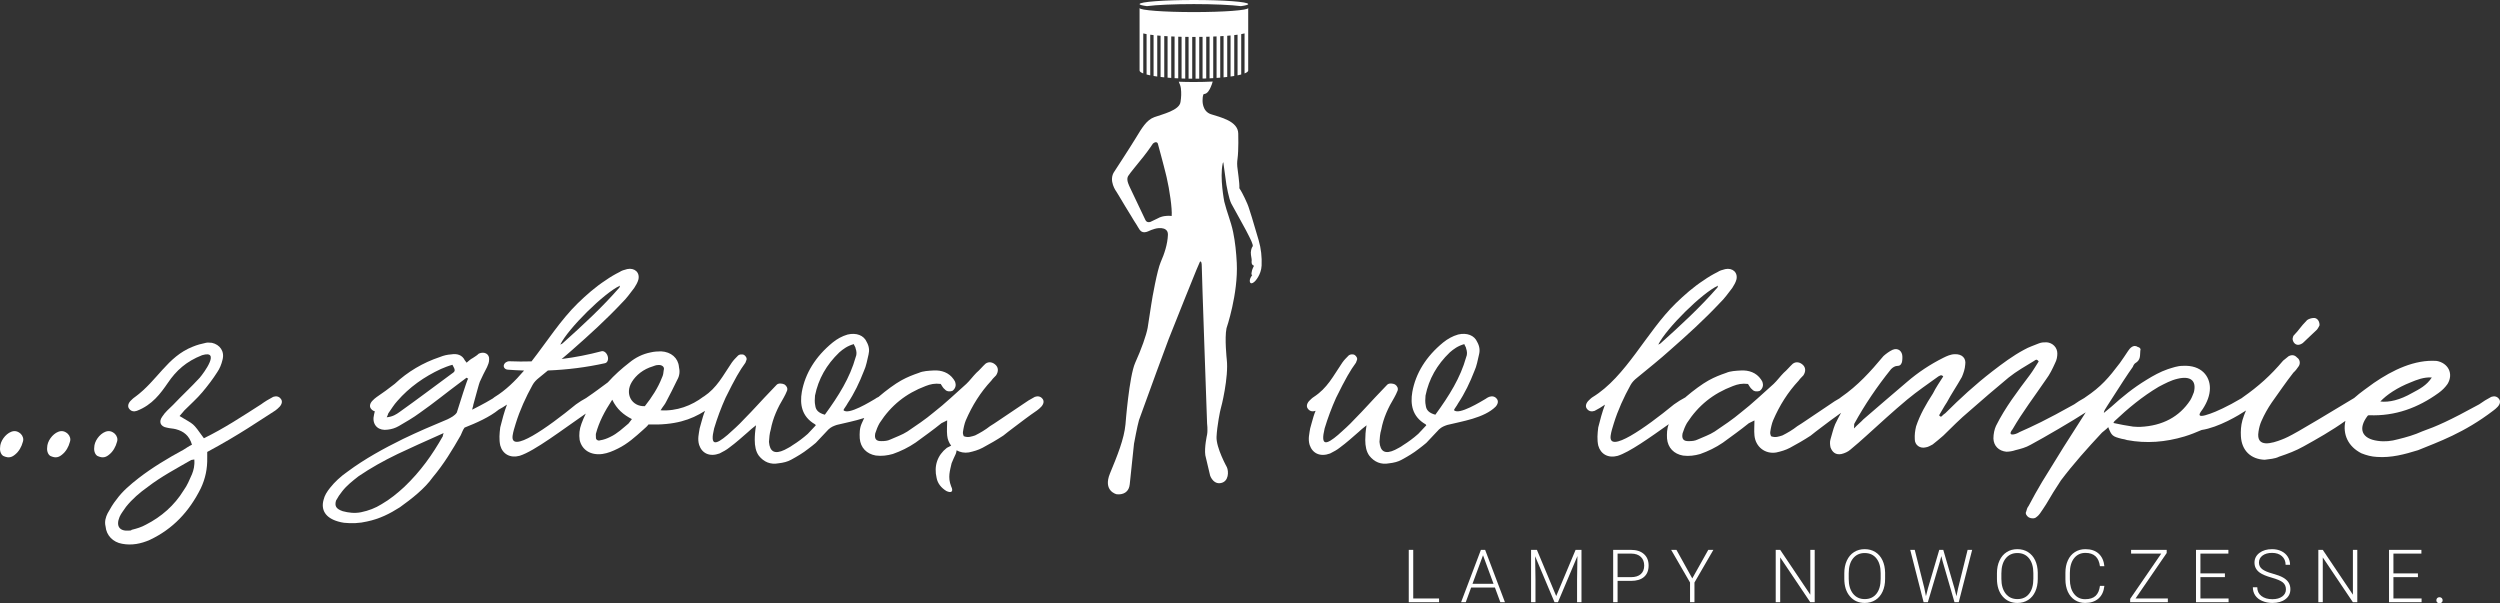
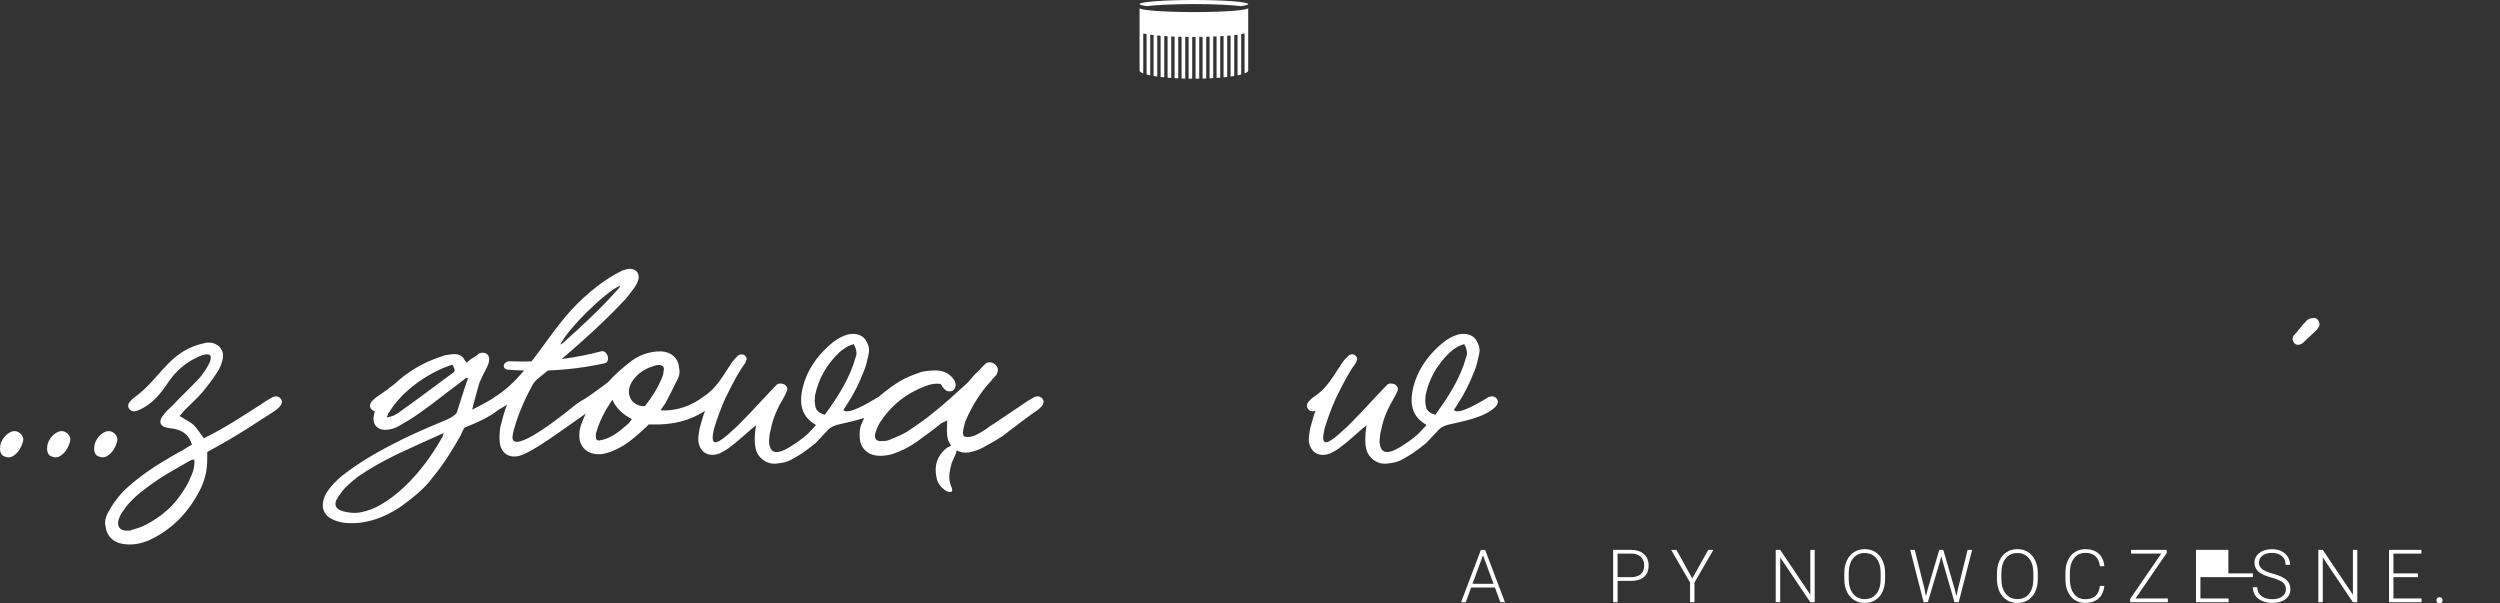
<svg xmlns="http://www.w3.org/2000/svg" version="1.1" id="Warstwa_1" x="0px" y="0px" width="422.001px" height="101.825px" viewBox="-51.611 -12.526 422.001 101.825" enable-background="new -51.611 -12.526 422.001 101.825" xml:space="preserve">
  <rect x="-51.611" y="-12.526" width="422.001" height="101.825" fill="#333333" stroke="none" />
  <g>
    <g>
-       <path fill="#FFFFFF" d="M160.852,28.03c-0.379-1.281-0.75-2.568-1.141-3.846c-0.155-0.496-0.311-0.994-0.473-1.487    c-0.094-0.275-0.177-0.56-0.299-0.823c0,0-0.72-1.703-1.346-2.625c0.063-0.855-0.291-2.971-0.352-3.658    c-0.064-0.688,0.039-1.291,0.039-1.291c0.208-1.48,0.125-4.274,0.125-4.274c-0.021-2.125-3.063-2.771-4.604-3.271    c-1.543-0.5-1.418-2.376-1.418-2.376c0-0.833,0.193-1.027,0.193-1.027c0.657,0,1.013-0.797,1.185-1.186    c0.131-0.296,0.248-0.607,0.332-0.925c-0.99,0.049-2.057,0.077-3.173,0.077c-0.889,0-1.746-0.017-2.558-0.049    c0.159,0.354,0.309,0.711,0.357,1.102c0.097,0.766,0.064,1.539-0.058,2.298c-0.163,1.433-3.07,2.088-4.423,2.58    c-1.348,0.491-2.125,1.883-3.15,3.56c-1.021,1.678-3.562,5.568-3.562,5.568c-1.146,1.555,0.329,3.479,0.329,3.479    c0.166,0.245,0.315,0.51,0.466,0.765c0.667,1.122,1.339,2.252,2.033,3.359c0.3,0.479,0.569,0.981,0.894,1.444    c0.344,0.494,0.569,1.303,1.34,1.256c0.424-0.024,0.744-0.233,1.124-0.381c0.189-0.072,0.387-0.14,0.589-0.195    c0.227-0.062,0.459-0.108,0.687-0.124c0.584-0.04,1.163,0.083,1.416,0.523c0.012,0.023,0.021,0.051,0.034,0.075    c0.022,0.05,0.042,0.104,0.056,0.161c0.006,0.028,0.015,0.055,0.02,0.083c0.014,0.088,0.024,0.182,0.02,0.288    c-0.065,1.594-0.589,3.18-1.227,4.628c-0.579,1.324-1.418,5.968-1.581,7.096c-0.161,1.127-0.612,3.969-0.612,3.969    c-0.227,1.257-1.063,3.614-2.1,5.902c-1.03,2.291-1.643,10.388-1.643,10.388c-0.228,2.484-1.388,5.322-2.616,8.293    c-1.225,2.966,1.081,3.506,1.081,3.506s0.017,0.007,0.039,0.009c0.006,0,0.006,0,0.015,0.003c0.063,0.008,0.178,0.017,0.327,0.017    h0.009c0.149-0.001,0.336-0.016,0.527-0.061c0,0,0,0,0-0.002c0.195-0.044,0.396-0.12,0.584-0.243    c0.001-0.004,0.006-0.005,0.008-0.007c0.091-0.062,0.182-0.134,0.263-0.222l0,0c0.237-0.252,0.421-0.614,0.479-1.148    c0.127-1.196,0.354-3.342,0.517-4.917c0.096-0.91,0.172-1.62,0.195-1.849c0.006-0.046,0.007-0.08,0.007-0.08    s0.563-3.064,0.844-4.002c0,0,0.226-0.619,0.577-1.591c0-0.002,0-0.002,0-0.002c1.156-3.186,3.706-10.201,4.426-12.069    c0.938-2.438,4.69-11.692,4.69-11.692l0.593-1.375c0,0,0.313-0.343,0.313,0.828c0,1.133,0.836,24.778,0.891,26.334l0,0    c0.001,0.052,0.001,0.081,0.001,0.081s0.147,1.17,0,1.951c0,0-0.486,2.137-0.296,3.464l0.813,3.438c0,0,0.165,0.503,0.56,0.881    l0,0c0.006,0.002,0.01,0.007,0.016,0.01c0.089,0.086,0.191,0.161,0.309,0.226c0.022,0.015,0.05,0.029,0.075,0.042    c0.023,0.012,0.049,0.02,0.076,0.031c0.03,0.013,0.063,0.025,0.096,0.035c0.025,0.006,0.053,0.014,0.077,0.02    c0.039,0.01,0.077,0.017,0.115,0.024c0.024,0.001,0.051,0.006,0.076,0.009c0.044,0.003,0.094,0.005,0.142,0.003    c0.021,0,0.042,0.002,0.065,0c0.074-0.006,0.147-0.012,0.226-0.03c1.333-0.27,1.314-1.972,0.997-2.666c0,0-1.83-3.292-1.748-5.127    c0.083-1.834,0.627-4.541,0.708-4.753c0.085-0.207,1.363-5.313,1.019-8.301c0,0-0.391-3.592-0.044-5.28    c0,0,1.99-5.797,1.732-11.032c-0.09-1.739-0.262-3.499-0.615-5.209c-0.36-1.755-1.073-3.396-1.493-5.132    c0,0-0.796-4.029-0.265-6.436c0,0,0-0.078,0.098-0.22l0.174,1.259l0,0l0.354,2.577c0,0,0.408,2.343,0.811,3.126    c0.41,0.781,2.724,4.878,3.036,5.596c0,0,0.764,1.438,0.579,1.656c-0.192,0.217-0.377,0.891-0.283,1.438    c0.091,0.548,0.156,0.907,0.111,1.078c0,0-0.097,0.611,0.403,0.752c0,0-0.358,0.625-0.403,1.124c0,0-0.111,0.438,0.107,0.438    c0,0-0.611,0.766-0.357,1.266c0,0,0.188,0.406,0.825-0.219c0,0,1.033-1.047,1.111-2.626    C161.415,30.888,161.259,29.403,160.852,28.03z M146.168,23.938c0,0-0.016-0.004-0.035-0.008c-0.008,0-0.008,0-0.008,0    c-0.035-0.003-0.076-0.009-0.124-0.013c0,0-0.007,0-0.012,0c-0.057-0.005-0.12-0.009-0.194-0.012h-0.005    c-0.23-0.01-0.547-0.003-0.896,0.056c0,0-0.002,0-0.006,0c-0.113,0.019-0.23,0.044-0.35,0.077    c-0.001,0.002-0.008,0.003-0.008,0.003c-0.248,0.067-0.501,0.164-0.738,0.305c0,0-1.142,0.561-1.205,0.579    c-0.013,0.002-0.059,0.017-0.123,0.03c-0.005,0-0.006,0-0.009,0.002c-0.03,0.005-0.063,0.01-0.101,0.013    c-0.006,0-0.011,0.001-0.015,0.001c-0.038,0.001-0.072,0-0.113-0.002c0,0-0.015,0-0.02-0.001c-0.04-0.003-0.077-0.015-0.116-0.027    c-0.011-0.003-0.017-0.003-0.028-0.007c-0.036-0.013-0.07-0.035-0.104-0.058c-0.011-0.007-0.023-0.011-0.033-0.02    c-0.032-0.024-0.064-0.061-0.094-0.097c-0.012-0.012-0.023-0.02-0.03-0.032c-0.039-0.054-0.075-0.117-0.104-0.194    c0,0-0.015-0.029-0.034-0.073c-0.285-0.6-2.346-4.923-2.521-5.301c-0.078-0.176-0.22-0.458-0.324-0.768    c-0.024-0.068-0.045-0.137-0.063-0.207c-0.009-0.032-0.016-0.066-0.023-0.097c-0.015-0.07-0.026-0.139-0.035-0.209    c-0.003-0.029-0.006-0.061-0.006-0.091c-0.006-0.072-0.001-0.141,0.005-0.21c0.004-0.026,0.004-0.054,0.009-0.079    c0.013-0.073,0.039-0.141,0.069-0.208c0.015-0.03,0.021-0.062,0.038-0.091c0.369-0.591,1.661-2.105,2.626-3.326    c0.961-1.22,1.55-2.144,1.55-2.144s0.779-0.737,0.925,0.296c0,0,0.176,0.642,0.414,1.534c0.078,0.282,0.158,0.591,0.243,0.911    c0.004,0.02,0.012,0.042,0.015,0.062c0.037,0.134,0.073,0.268,0.107,0.405c0.011,0.04,0.023,0.08,0.03,0.119    c0.032,0.117,0.061,0.236,0.095,0.355c0.015,0.055,0.027,0.112,0.042,0.167c0.024,0.099,0.05,0.198,0.074,0.295    c0.018,0.068,0.034,0.137,0.054,0.204c0.019,0.087,0.042,0.171,0.063,0.257c0.021,0.074,0.039,0.151,0.059,0.223    c0.02,0.083,0.04,0.164,0.06,0.245c0.016,0.068,0.035,0.135,0.05,0.201c0.034,0.145,0.07,0.285,0.101,0.418    C145.8,19.452,146.28,22.719,146.168,23.938z" />
      <path fill="#FFFFFF" d="M141.373-0.128v-6.757c0.157,0.041,0.345,0.08,0.56,0.12V0.05c0.187,0.051,0.394,0.099,0.618,0.145v-6.864    c0.178,0.023,0.365,0.047,0.562,0.069v6.899c0.199,0.032,0.405,0.063,0.621,0.095v-6.931c0.179,0.018,0.369,0.033,0.562,0.048    v6.952c0.201,0.025,0.407,0.047,0.62,0.068v-6.975c0.184,0.012,0.372,0.023,0.562,0.034v6.992c0.203,0.017,0.41,0.033,0.618,0.046    v-7.006c0.186,0.007,0.375,0.015,0.564,0.022v7.021c0.201,0.011,0.407,0.023,0.617,0.032v-7.03    c0.186,0.006,0.373,0.01,0.564,0.016v7.038c0.204,0.006,0.41,0.013,0.618,0.017v-7.042c0.187,0.001,0.373,0.005,0.564,0.006v7.048    c0.201,0.002,0.408,0.004,0.614,0.004v-7.048c0.096,0,0.188,0,0.283,0c0.097,0,0.189,0,0.282,0v7.048    c0.208,0,0.414-0.002,0.62-0.004V-6.3c0.188-0.001,0.378-0.005,0.561-0.006v7.042c0.209-0.004,0.416-0.011,0.618-0.017v-7.038    c0.19-0.006,0.38-0.01,0.563-0.016v7.03c0.213-0.009,0.417-0.021,0.619-0.032v-7.021c0.19-0.007,0.379-0.015,0.563-0.022v7.006    c0.21-0.013,0.417-0.029,0.619-0.046v-6.992c0.192-0.011,0.38-0.021,0.563-0.034V0.53c0.212-0.021,0.419-0.043,0.618-0.068v-6.952    c0.196-0.016,0.384-0.03,0.563-0.048v6.931c0.214-0.031,0.424-0.063,0.62-0.095V-6.6c0.196-0.022,0.384-0.045,0.561-0.069v6.864    c0.225-0.046,0.431-0.094,0.618-0.145v-6.815c0.218-0.041,0.404-0.08,0.563-0.12v6.757c0.396-0.154,0.616-0.322,0.616-0.499    v-6.827v-3.72c0,0.381-4.104,0.689-9.168,0.689s-9.17-0.309-9.17-0.689v3.72v6.827C140.751-0.45,140.972-0.282,141.373-0.128z" />
      <path fill="#FFFFFF" d="M141.988-11.49c1.587-0.208,4.541-0.346,7.933-0.346s6.347,0.139,7.934,0.346    c0.782-0.102,1.234-0.22,1.234-0.346c0-0.38-4.104-0.69-9.168-0.69s-9.17,0.31-9.17,0.69    C140.751-11.71,141.206-11.592,141.988-11.49z" />
    </g>
    <g>
-       <path fill="#FFFFFF" d="M186.943,88.497h4.36v0.632h-5.114v-8.838h0.754V88.497z" />
      <path fill="#FFFFFF" d="M200.731,86.646h-4.012l-0.909,2.482h-0.787l3.345-8.838h0.713l3.344,8.838h-0.776L200.731,86.646z     M196.948,86.015h3.548l-1.774-4.813L196.948,86.015z" />
-       <path fill="#FFFFFF" d="M207.818,80.291l3.26,7.8l3.271-7.8h0.995v8.838h-0.745v-3.847l0.061-3.947l-3.289,7.794h-0.579    l-3.274-7.762l0.06,3.889v3.873h-0.745v-8.838H207.818z" />
      <path fill="#FFFFFF" d="M221.438,85.529v3.6h-0.746v-8.838h3.011c0.922,0,1.645,0.234,2.178,0.705    c0.53,0.47,0.795,1.113,0.795,1.935c0,0.831-0.253,1.47-0.768,1.923c-0.511,0.45-1.252,0.676-2.221,0.676H221.438z     M221.438,84.897h2.265c0.726,0,1.277-0.173,1.658-0.516c0.38-0.344,0.57-0.823,0.57-1.442c0-0.612-0.188-1.096-0.566-1.461    c-0.38-0.363-0.919-0.548-1.611-0.556h-2.315V84.897z" />
      <path fill="#FFFFFF" d="M234.046,85.111l2.7-4.82h0.861l-3.193,5.512v3.326h-0.746v-3.326l-3.188-5.512h0.892L234.046,85.111z" />
      <path fill="#FFFFFF" d="M254.71,89.129h-0.746l-5.077-7.563v7.563h-0.757v-8.838h0.757l5.083,7.569v-7.569h0.74V89.129z" />
      <path fill="#FFFFFF" d="M266.596,85.19c0,0.813-0.141,1.526-0.424,2.14c-0.282,0.618-0.683,1.09-1.205,1.423    c-0.521,0.333-1.124,0.498-1.811,0.498c-1.028,0-1.864-0.368-2.498-1.11c-0.637-0.737-0.951-1.734-0.951-2.986v-0.912    c0-0.803,0.139-1.518,0.427-2.141c0.286-0.619,0.689-1.097,1.213-1.431c0.521-0.334,1.122-0.499,1.798-0.499    c0.684,0,1.285,0.163,1.801,0.488c0.522,0.329,0.924,0.793,1.206,1.391c0.28,0.6,0.427,1.292,0.444,2.081V85.19z M265.845,84.23    c0-1.062-0.237-1.896-0.72-2.502c-0.48-0.604-1.142-0.903-1.98-0.903c-0.817,0-1.477,0.303-1.963,0.908s-0.729,1.449-0.729,2.533    v0.924c0,1.047,0.242,1.879,0.726,2.492c0.488,0.612,1.148,0.918,1.978,0.918c0.851,0,1.508-0.303,1.982-0.908    c0.474-0.603,0.706-1.445,0.706-2.526V84.23z" />
      <path fill="#FFFFFF" d="M273.216,86.744l0.274,1.371l0.332-1.312l1.916-6.513h0.676l1.894,6.513l0.328,1.321l0.291-1.381    l1.597-6.453h0.766l-2.265,8.838h-0.717l-2.003-6.912l-0.225-0.874l-0.219,0.874l-2.049,6.912h-0.717l-2.259-8.838h0.761    L273.216,86.744z" />
      <path fill="#FFFFFF" d="M292.367,85.19c0,0.813-0.145,1.526-0.425,2.14c-0.284,0.618-0.68,1.09-1.206,1.423    c-0.521,0.333-1.12,0.498-1.809,0.498c-1.029,0-1.862-0.368-2.501-1.11c-0.634-0.737-0.951-1.734-0.951-2.986v-0.912    c0-0.803,0.142-1.518,0.43-2.141c0.284-0.619,0.688-1.097,1.212-1.431c0.518-0.334,1.119-0.499,1.798-0.499    c0.682,0,1.28,0.163,1.801,0.488c0.519,0.329,0.923,0.793,1.206,1.391c0.283,0.6,0.431,1.292,0.445,2.081V85.19z M291.618,84.23    c0-1.062-0.24-1.896-0.723-2.502c-0.48-0.604-1.139-0.903-1.98-0.903c-0.818,0-1.476,0.303-1.963,0.908    c-0.485,0.605-0.73,1.449-0.73,2.533v0.924c0,1.047,0.245,1.879,0.729,2.492c0.484,0.612,1.146,0.918,1.977,0.918    c0.849,0,1.506-0.303,1.979-0.908c0.477-0.603,0.712-1.445,0.712-2.526V84.23z" />
      <path fill="#FFFFFF" d="M303.609,86.372c-0.1,0.932-0.43,1.644-0.998,2.137c-0.563,0.495-1.314,0.742-2.252,0.742    c-0.658,0-1.236-0.165-1.742-0.495c-0.502-0.324-0.893-0.792-1.171-1.388c-0.27-0.603-0.412-1.291-0.414-2.064v-1.147    c0-0.784,0.135-1.481,0.413-2.086c0.273-0.609,0.67-1.076,1.188-1.406c0.514-0.329,1.105-0.492,1.777-0.492    c0.949,0,1.693,0.254,2.245,0.764c0.547,0.51,0.865,1.214,0.954,2.117h-0.75c-0.188-1.499-1.003-2.252-2.449-2.252    c-0.8,0-1.438,0.302-1.914,0.9c-0.473,0.6-0.713,1.426-0.713,2.483v1.081c0,1.02,0.233,1.835,0.698,2.442    c0.46,0.608,1.089,0.911,1.878,0.911c0.777,0,1.366-0.188,1.763-0.561c0.398-0.375,0.644-0.936,0.737-1.687H303.609z" />
      <path fill="#FFFFFF" d="M308.869,88.497h5.453v0.632h-6.361v-0.566l5.247-7.64h-5.09v-0.632h6.01v0.531L308.869,88.497z" />
-       <path fill="#FFFFFF" d="M323.955,84.892h-4.134v3.605h4.754v0.632h-5.499v-8.838h5.466v0.632h-4.721v3.339h4.134V84.892z" />
+       <path fill="#FFFFFF" d="M323.955,84.892h-4.134v3.605h4.754v0.632h-5.499v-8.838h5.466v0.632v3.339h4.134V84.892z" />
      <path fill="#FFFFFF" d="M334.255,86.956c0-0.489-0.175-0.877-0.515-1.163c-0.344-0.284-0.976-0.555-1.889-0.813    c-0.916-0.256-1.584-0.538-2.005-0.838c-0.6-0.432-0.898-0.992-0.898-1.689c0-0.675,0.278-1.226,0.835-1.649    c0.555-0.421,1.269-0.631,2.134-0.631c0.584,0,1.112,0.112,1.575,0.339c0.464,0.225,0.823,0.543,1.077,0.947    c0.256,0.404,0.384,0.856,0.384,1.352h-0.752c0-0.604-0.208-1.089-0.622-1.456c-0.41-0.367-0.967-0.553-1.662-0.553    c-0.677,0-1.214,0.152-1.615,0.453c-0.4,0.303-0.6,0.698-0.6,1.184c0,0.448,0.18,0.816,0.538,1.1    c0.362,0.283,0.936,0.534,1.731,0.752c0.793,0.216,1.394,0.44,1.804,0.676c0.407,0.23,0.715,0.506,0.921,0.829    c0.207,0.327,0.311,0.708,0.311,1.151c0,0.696-0.276,1.253-0.837,1.674c-0.551,0.421-1.289,0.632-2.198,0.632    c-0.623,0-1.192-0.112-1.714-0.335c-0.523-0.222-0.914-0.533-1.187-0.935c-0.267-0.4-0.401-0.858-0.401-1.378h0.746    c0,0.623,0.233,1.115,0.698,1.473c0.467,0.362,1.085,0.543,1.857,0.543c0.686,0,1.239-0.153,1.658-0.456    C334.046,87.86,334.255,87.458,334.255,86.956z" />
      <path fill="#FFFFFF" d="M346.301,89.129h-0.746l-5.081-7.563v7.563h-0.749v-8.838h0.749l5.086,7.569v-7.569h0.741V89.129z" />
      <path fill="#FFFFFF" d="M356.538,84.892H352.4v3.605h4.754v0.632h-5.498v-8.838h5.467v0.632H352.4v3.339h4.138V84.892z" />
    </g>
    <path fill="#FFFFFF" d="M337.097,45.384l2.398-2.271c0.218-0.262,0.394-0.654,0.437-0.741c0-0.789-0.479-1.267-1.004-1.223   c-0.305,0-0.785,0.133-1.091,0.348c-1.354,1.398-1.006,1.268-2.315,2.664c-0.043,0-0.043,0.088-0.043,0.132   c-0.176,0.349-0.088,0.654,0.087,0.959C335.915,45.774,336.482,45.818,337.097,45.384z" />
    <g>
      <path fill="#FFFFFF" d="M199.756,54.463c-0.217,0.088-0.436,0.22-0.611,0.351c-0.611,0.349-4.584,2.839-5.325,1.877    c0.13-0.305,0.478-0.697,0.697-1.133c1.137-1.703,2.008-3.538,2.753-5.457c0.391-0.832,0.565-1.881,0.783-2.796    c0.177-0.697,0.088-1.398-0.305-2.095c-0.479-1.137-1.746-1.619-3.231-1.269c-0.916,0.262-1.79,0.744-2.532,1.354    c-2.88,2.358-4.629,5.196-5.195,8.34c-0.349,2.052-0.044,4.146,2.228,5.457c0.044,0,0.044,0.043,0.131,0.176l-1.354,1.441    c-0.785,0.697-1.658,1.354-2.576,1.922c-0.393,0.303-0.872,0.521-1.355,0.783c-1.658,0.788-2.488,0.307-2.618-1.352    c0.044-0.656,0.088-1.397,0.307-2.096c0.349-1.922,1.178-3.712,2.183-5.372c0.217-0.392,0.394-0.74,0.569-1.18    c0.128-0.391-0.045-0.785-0.44-1.047c-0.347-0.172-1.002-0.261-1.309,0.044l-0.917,0.961c-1.57,1.615-3.055,3.317-4.627,4.892    c-0.917,1.003-1.834,1.788-2.751,2.618c-2.008,1.704-3.011,1.965-2.272-1.091c0.525-1.747,1.181-3.493,1.924-5.153    c1.615-3.275,2.4-4.629,3.362-5.937l0.13-0.35c0.218-0.396-0.088-0.786-0.351-0.959c-0.305-0.177-0.874-0.133-1.134,0.216    c-0.309,0.305-0.656,0.654-0.961,1.093c-1.57,2.313-2.488,4.276-4.847,5.808c-0.219,0.129-0.522,0.436-0.742,0.652    c-0.392,0.437-0.524,0.964-0.173,1.356c0.304,0.392,0.785,0.478,1.264,0.304c-0.13,0.307-0.259,0.655-0.349,0.959    c-0.174,0.656-0.394,1.311-0.566,2.011c-0.133,0.873-0.396,1.79-0.089,2.795c0.481,1.439,1.793,2.051,3.449,1.439    c0.611-0.306,1.179-0.612,1.661-1.003c1.135-0.832,2.139-1.747,3.144-2.62c0.348-0.351,0.696-0.611,1.353-1.136    c-0.176,1.049-0.219,1.789-0.219,2.487c0,1.005,0.175,1.966,0.699,2.664c0.827,1.046,1.965,1.529,3.318,1.267    c0.785-0.087,1.526-0.263,2.138-0.61c0.963-0.525,2.011-1.137,2.884-1.835c0.435-0.307,0.826-0.653,1.266-1.004l2.14-2.27    c0.479-0.438,0.871-0.569,1.354-0.743c0.043-0.044,0.13,0,0.174-0.044c2.271-0.566,6.112-1.135,8.032-3.054    c0.393-0.439,0.525-0.964,0.177-1.356C200.718,54.376,200.235,54.291,199.756,54.463z M190.676,57.478    c-1.136-0.306-1.528-0.831-1.615-1.527c-0.133-0.612-0.089-1.093-0.044-1.703c0.567-2.795,1.923-5.198,4.102-7.293    c0.657-0.566,1.355-1.092,2.447-1.396c0.088,0.304,0.306,0.522,0.306,0.74c0.175,0.482,0.217,1.006,0,1.486    C194.909,51.234,193.034,54.247,190.676,57.478z" />
-       <path fill="#FFFFFF" d="M370.187,54.77c-0.306-0.394-0.787-0.479-1.266-0.307c-0.744,0.395-1.396,0.787-2.053,1.267    c-5.021,2.753-7.205,3.712-9.563,4.543c-1.352,0.61-2.707,1.004-4.146,1.353c-1.091,0.307-2.228,0.438-3.406,0.263    c-2.662-0.349-3.405-2.008-1.702-4.235c0.086-0.088,0.175-0.088,0.261-0.088c4.411,0.176,8.253-1.266,11.702-3.755    c0.612-0.437,1.135-0.96,1.527-1.529c1.051-1.745,0.087-3.535-1.833-3.884c-3.71-0.263-7.423,1.528-10.607,3.711    c-1.05,0.785-2.22,1.553-3.33,2.549l-0.556,0.332c-9.255,5.589-10.39,6.2-11.658,6.681c-1.57,0.609-4.409,1.528-3.93-1.353    c0.088-0.612,0.265-1.269,0.483-1.747c0.52-1.181,1.089-2.184,1.745-3.144c1.222-1.703,2.401-3.45,3.666-5.064    c0.307-0.261,0.612-0.656,0.874-1.049c0.349-0.48,0.22-1.179-0.262-1.483c-0.393-0.436-0.875-0.524-1.441-0.22l-0.916,0.743    c-2.097,2.487-4.149,4.321-6.768,6.157c-0.071,0.041-0.155,0.107-0.239,0.18l-0.063,0.035c-2.27,1.356-4.323,2.271-5.24,2.578    c-2.664,0.962-1.702-0.174-1.224-0.829c0.701-1.093,1.181-2.271,1.181-3.495c0-1.964-1.398-3.93-4.585-3.754    c-0.876,0-1.703,0.308-2.532,0.565c-1.266,0.438-2.447,1.094-3.581,1.794c-2.226,1.351-4.104,2.879-5.938,4.542l-1.267,1.046    c0.044-0.525,0.351-0.742,0.481-1.046c2.575-4.019,3.451-5.372,4.41-6.727c0.088-0.261,0.263-0.523,0.393-0.61    c1.004-0.569,0.785-1.396,0.872-2.141c0.132-0.305-0.127-0.567-0.435-0.61c-0.393-0.264-0.742-0.176-1.004,0    c-0.264,0.174-0.437,0.393-0.613,0.654c-0.435,0.701-0.959,1.397-1.397,2.053c-1.877,2.489-3.188,4.018-5.807,5.765    c-0.062,0.037-0.133,0.09-0.202,0.148c-0.603,0.332-1.162,0.669-1.712,1.071c-4.761,2.664-7.03,3.712-9.213,4.674    c-0.742,0.479-2.184,0.785-1.179-0.479c1.659-2.884,3.669-5.504,5.631-8.384c0.656-0.873,1.094-1.79,1.53-2.751    c0.304-0.569,0.392-1.136,0.392-1.659c0-1.005-0.784-1.79-1.789-1.879c-0.438,0-0.874,0-1.31,0.176    c-0.829,0.348-1.703,0.611-2.533,1.091c-1.879,1.005-3.623,2.314-5.327,3.624c-2.88,2.227-5.455,4.583-7.945,7.074    c-0.175,0.087-0.307,0.262-0.394,0.306c-0.174,0.131-0.308,0.523-0.656,0.043c0.437-0.698,0.786-1.398,1.313-2.184    c0.741-1.397,1.701-2.795,2.531-4.278c0.262-0.611,0.522-1.353,0.566-2.098c0.176-1.091-0.566-1.788-1.746-1.744    c-0.698,0-1.352,0.306-1.964,0.61c-2.183,1.094-4.235,2.445-6.112,4.062c-2.489,2.095-4.977,4.278-7.381,6.332    c-0.435,0.48-0.915,0.827-1.57,1.527c0.044-0.438,0-0.7,0.044-0.787c1.745-3.188,3.842-6.286,6.199-9.215    c0.305-0.302,0.656-0.565,1.18-0.565c0.393,0,0.654-0.393,0.698-0.785c0.043-0.264,0.043-0.482,0.043-0.742    c0-0.96-0.741-1.572-1.658-1.18c-0.569,0.264-1.137,0.699-1.529,1.049c-2.225,2.662-4.321,4.978-7.16,6.943    c-0.081,0.049-0.18,0.127-0.278,0.214c-0.555,0.313-1.082,0.63-1.596,1.006l-2.926,1.967c-0.871,0.568-1.704,1.178-2.574,1.701    c-0.83,0.655-1.66,1.135-2.533,1.575c-0.566,0.17-1.179,0.434-1.921,0.127c-0.043-0.127-0.175-0.435-0.132-0.696    c0.089-0.656,0.264-1.442,0.482-1.966c1.09-2.531,2.487-4.759,4.322-6.723c0.261-0.395,0.608-0.655,0.784-0.875    c0.438-0.655,0.394-1.308-0.044-1.745c-0.479-0.482-1.179-0.655-1.745-0.219c-0.526,0.48-0.96,1.049-1.528,1.527    c-0.569,0.567-1.137,1.353-1.702,1.877c-1.835,1.618-3.581,3.318-5.501,4.804c-1.398,1.181-2.97,2.228-4.454,3.232    c-0.873,0.566-1.922,0.916-2.883,1.353c-0.437,0.219-0.958,0.263-1.439,0.263c-0.961,0.043-1.267-0.393-1.092-1.311    c0.175-0.568,0.437-1.224,0.741-1.747c1.922-2.968,4.41-4.976,7.771-6.244c0.787-0.307,1.528-0.479,2.533-0.35    c0.219,0.35,0.438,0.744,0.697,0.918c0.309,0.393,0.875,0.393,1.268,0.261c0.438-0.304,0.655-0.829,0.523-1.308    c-0.043-0.263-0.132-0.396-0.308-0.655c-0.782-1.135-2.052-1.571-3.402-1.486c-0.788,0.043-1.792,0.091-2.447,0.394    c-1.046,0.351-2.009,0.744-2.88,1.224c-0.045,0.044-0.045,0.044-0.088,0.044c-1.093,0.609-2.576,1.702-3.801,2.749    c-0.037,0.04-0.078,0.073-0.115,0.113c-0.691,0.369-1.314,0.745-1.934,1.196c-4.847,3.975-11.176,8.428-10.694,5.243    c0.085-0.613,0.302-1.313,0.521-2.012c0.7-2.271,1.705-4.451,2.839-6.505c0.262-0.48,0.655-0.872,1.046-1.18    c1.967-1.615,3.888-3.143,5.678-4.759c2.88-2.531,5.72-5.109,8.339-7.901c0.831-0.787,1.441-1.704,2.099-2.533    c0.303-0.48,0.565-0.917,0.696-1.396c0.307-1.223-0.656-2.053-1.876-1.791c-0.525,0.131-0.963,0.262-1.268,0.479    c-0.876,0.437-1.616,0.874-2.358,1.398c-1.747,1.135-3.274,2.489-4.716,3.884c-4.976,4.848-8.384,12.402-14.057,15.853    c-0.22,0.129-0.524,0.436-0.744,0.652c-0.393,0.437-0.522,0.964-0.174,1.356c0.306,0.392,0.786,0.478,1.265,0.304    c0.611-0.304,1.18-0.656,1.749-1.049c-0.481,1.267-0.832,2.62-1.138,3.843c-0.131,1.049-0.216,2.053,0,3.059    c0.394,1.438,1.66,2.181,3.276,1.744c1.977-0.615,5.369-3.033,8.631-5.347c-0.324,0.784-0.335,1.603-0.296,2.422    c0.133,1.571,1.18,2.619,2.708,2.881c1.006,0.131,1.965,0,2.881-0.262c1.355-0.479,2.62-1.09,3.843-1.922    c1.485-1.092,2.969-2.139,4.365-3.274l0.961-0.479c0,0.917-0.084,1.702,0,2.535c0.177,1.919,1.791,3.185,3.669,2.878    c0.786-0.173,1.572-0.393,2.313-0.785c1.223-0.654,2.358-1.311,3.494-2.052c0.567-0.437,1.136-0.917,1.747-1.354    c1.098-0.834,2.234-1.69,3.399-2.504c-0.348,0.625-0.691,1.28-1.002,1.936c-0.349,0.832-0.524,1.702-0.784,2.533    c-0.133,0.438-0.089,0.874,0,1.354c0.305,0.827,0.871,1.311,1.832,1.134c0.567-0.131,1.135-0.393,1.526-0.743    c0.919-0.783,1.88-1.571,2.709-2.356c2.271-2.053,4.54-4.147,6.898-6.112c1.748-1.442,3.491-2.621,5.24-3.887    c0.217-0.087,0.478-0.393,0.829,0c-0.612,0.961-1.223,1.835-1.746,2.884c-1.182,1.831-2.183,3.579-2.838,5.543    c-0.177,0.742-0.263,1.398-0.22,2.184c0,0.962,0.875,1.615,1.876,1.354c0.35-0.046,0.745-0.264,1.137-0.48    c0.568-0.437,1.179-0.96,1.791-1.485c1.438-1.397,2.84-2.838,4.41-4.147c2.184-1.921,4.322-3.755,6.635-5.675    c1.313-1.05,2.839-1.923,4.281-2.795c0.26-0.177,0.437-0.395,0.785,0.086c-0.48,0.742-0.961,1.57-1.485,2.271    c-2.096,2.794-4.148,5.457-5.719,8.601c-0.263,0.569-0.438,1.354-0.438,2.14c0.045,1.222,0.876,2.095,2.184,2.227    c0.437,0,1.049-0.087,1.528-0.263c0.874-0.218,1.747-0.435,2.577-0.917c2.263-1.212,7.217-4.107,9.29-5.463    c-2.525,3.902-4.974,7.806-7.374,11.751c-0.787,1.31-1.529,2.663-2.271,4.061c-0.218,0.262-0.307,0.569-0.395,0.918    c-0.218,0.348,0.088,0.785,0.438,1.003c0.394,0.22,1.004,0.22,1.265-0.044c0.307-0.218,0.479-0.437,0.612-0.611    c0.351-0.48,0.697-1.048,1.048-1.572c0.787-1.352,1.615-2.708,2.489-4.016c2.142-2.839,4.497-5.459,6.941-8.077    c0.349-0.307,0.742-0.566,1.049-0.918c0.568,1.441,0.698,1.57,2.269,1.967c0.309,0.043,0.657,0.13,0.92,0.216    c3.272,0.612,6.458,0.352,9.691-0.612c1.005-0.303,1.965-0.695,2.881-1.09c2.882-0.437,6.288-2.488,7.467-3.274    c0.01-0.004,0.02-0.015,0.029-0.022c-0.255,0.562-0.428,1.078-0.602,1.638c-0.26,0.918-0.304,1.835-0.26,2.706    c0.129,2.445,1.702,3.888,4.014,3.976c0.831-0.132,1.662-0.132,2.447-0.525c1.44-0.479,2.839-1.005,4.147-1.746    c2.148-1.192,4.755-2.654,7.031-4.294c-0.488,2.306,0.477,4.342,2.703,5.473c0.873,0.349,1.701,0.567,2.618,0.612    c2.447,0.175,4.672-0.438,6.943-1.137c3.406-1.396,7.729-2.881,12.703-6.68c0.22-0.132,0.524-0.436,0.744-0.652    C370.404,55.687,370.537,55.162,370.187,54.77z M355.298,52.02c1.047-0.436,2.228-0.917,3.581-0.828    c-0.873,1.353-2.096,1.964-3.317,2.618c-2.055,1.179-3.886,1.616-5.372,1.44C351.239,54.115,353.072,52.893,355.298,52.02z     M238.391,35.691l-0.088,0.305c-2.927,3.362-6.245,6.419-9.604,9.431c-0.088,0.088-0.132,0.088-0.395,0.218    C229.658,42.895,235.771,36.87,238.391,35.691z M318.717,53.679c-0.176,0.393-0.307,0.872-0.611,1.353    c-1.835,2.794-4.672,4.323-8.429,4.497c-0.391,0-0.827,0-1.222-0.042c-1.137-0.175-2.183-0.352-3.32-0.612    c0.045-0.129,0.089-0.173,0.176-0.305c2.271-2.14,4.674-4.149,7.469-5.807c1.088-0.566,2.053-1.092,3.184-1.355    C318.149,50.884,319.196,51.715,318.717,53.679z" />
      <g>
        <path fill="#FFFFFF" d="M-49.719,60.359c-1.004,0.393-1.877,1.615-1.877,2.664c-0.086,0.654,0.219,1.352,0.7,1.482     c0.74,0.307,1.266,0.177,1.834-0.304c0.655-0.524,1.09-1.311,1.31-2.14c0.173-0.48,0-1.006-0.35-1.354     C-48.628,60.229-49.151,60.14-49.719,60.359z" />
        <path fill="#FFFFFF" d="M-41.775,60.359c-1.004,0.393-1.876,1.615-1.876,2.664c-0.087,0.654,0.219,1.352,0.7,1.482     c0.741,0.307,1.265,0.177,1.833-0.304c0.655-0.524,1.091-1.311,1.309-2.14c0.175-0.48,0-1.006-0.348-1.354     C-40.683,60.229-41.205,60.14-41.775,60.359z" />
        <path fill="#FFFFFF" d="M-31.863,62.063c0.173-0.48,0-1.006-0.35-1.354c-0.524-0.48-1.048-0.569-1.616-0.35     c-1.004,0.393-1.876,1.615-1.876,2.664c-0.088,0.654,0.217,1.352,0.697,1.482c0.743,0.307,1.268,0.177,1.835-0.304     C-32.519,63.678-32.082,62.892-31.863,62.063z" />
        <path fill="#FFFFFF" d="M-5.494,54.463c-0.743,0.395-1.399,0.787-2.054,1.267c-3.143,2.011-6.244,4.063-9.648,5.722     c-2.009-2.794-1.53-2.184-4.104-3.755l0.829-0.963c1.004-1.004,2.139-2.009,3.013-3.055c0.917-1.093,1.79-2.227,2.533-3.406     c0.393-0.567,0.699-1.308,0.872-2.053c0.393-1.438-0.436-2.575-1.789-2.88c-0.35,0-0.742-0.089-1.004,0     c-0.83,0.175-1.485,0.349-2.226,0.655c-4.323,1.702-5.939,5.72-9.781,8.515c-0.219,0.129-0.525,0.436-0.744,0.652     c-0.392,0.437-0.523,0.964-0.173,1.356c0.306,0.392,0.785,0.478,1.264,0.304c2.621-1.005,4.018-2.968,5.197-4.671     c1.44-2.142,3.143-3.669,5.806-4.718c3.187-0.959,0.35,2.928-0.392,3.801c-1.441,1.571-3.056,3.057-4.498,4.583     c-0.699,0.701-1.31,1.179-1.79,1.923c-0.699,0.917-0.351,1.746,0.741,1.92c0.482,0.132,1.049,0.132,1.528,0.264     c1.31,0.349,2.271,1.09,2.708,2.617c-0.569,0.263-0.961,0.567-1.397,0.829c-2.663,1.442-5.283,3.015-7.598,4.803     c-1.397,1.092-2.75,2.228-3.753,3.626c-0.569,0.696-1.048,1.527-1.485,2.314c-0.306,0.609-0.566,1.396-0.35,2.225     c0.134,1.529,1.266,2.665,2.794,2.926c1.615,0.308,3.188,0,4.672-0.656c3.885-1.831,6.638-4.756,8.6-8.687     c0.788-1.661,1.137-3.363,1.093-5.195v-0.962c5.458-2.924,8.996-5.414,11.484-6.985c0.217-0.132,0.523-0.436,0.741-0.652     c0.394-0.439,0.525-0.964,0.174-1.356C-4.532,54.376-5.014,54.291-5.494,54.463z M-19.204,67.519     c-0.437,0.962-0.786,1.879-1.397,2.708c-1.572,2.576-3.798,4.496-6.374,5.808c-0.786,0.435-1.53,0.654-2.402,0.871     c-0.131,0.131-0.218,0.131-0.479,0.131c-1.571,0.133-2.227-0.742-1.571-2.313c0.262-0.609,0.699-1.092,1.091-1.704     c1.047-1.309,2.314-2.398,3.668-3.357c2.27-1.749,4.845-3.104,7.335-4.543l0.523-0.087     C-18.726,66.077-18.942,66.865-19.204,67.519z" />
        <path fill="#FFFFFF" d="M123.073,54.463c-0.744,0.395-1.397,0.787-2.054,1.267l-2.924,1.967     c-0.873,0.568-1.703,1.178-2.574,1.701c-0.831,0.655-1.661,1.135-2.535,1.575c-0.567,0.17-1.179,0.434-1.92,0.127     c-0.044-0.127-0.175-0.435-0.132-0.696c0.088-0.656,0.261-1.442,0.48-1.966c1.093-2.531,2.488-4.759,4.323-6.723     c0.262-0.395,0.612-0.655,0.785-0.875c0.437-0.655,0.393-1.308-0.044-1.745c-0.479-0.482-1.18-0.655-1.746-0.219     c-0.525,0.48-0.96,1.049-1.529,1.527c-0.566,0.567-1.134,1.353-1.702,1.877c-1.833,1.618-3.58,3.318-5.501,4.804     c-1.396,1.181-2.97,2.228-4.453,3.232c-0.874,0.566-1.921,0.916-2.883,1.353c-0.436,0.219-0.958,0.263-1.44,0.263     c-0.961,0.043-1.268-0.393-1.091-1.311c0.174-0.568,0.437-1.224,0.742-1.747c1.922-2.968,4.41-4.976,7.771-6.244     c0.787-0.307,1.53-0.479,2.534-0.35c0.218,0.35,0.438,0.744,0.698,0.918c0.307,0.393,0.874,0.393,1.266,0.261     c0.438-0.304,0.657-0.829,0.525-1.308c-0.044-0.263-0.132-0.396-0.307-0.655c-0.785-1.135-2.053-1.571-3.405-1.486     c-0.787,0.043-1.791,0.091-2.444,0.394c-1.047,0.351-2.009,0.744-2.883,1.224c-0.044,0.044-0.044,0.044-0.087,0.044     c-1.093,0.609-2.575,1.702-3.798,2.749c-0.017,0.019-0.034,0.032-0.052,0.05c-0.215,0.087-0.43,0.214-0.6,0.344     c-0.613,0.349-4.584,2.839-5.328,1.877c0.132-0.305,0.48-0.697,0.699-1.133c1.135-1.703,2.009-3.538,2.75-5.457     c0.394-0.832,0.569-1.881,0.787-2.796c0.176-0.697,0.087-1.398-0.304-2.095c-0.482-1.137-1.748-1.619-3.232-1.269     c-0.918,0.262-1.791,0.744-2.534,1.354c-2.881,2.358-4.626,5.196-5.194,8.34c-0.351,2.052-0.044,4.146,2.226,5.457     c0.043,0,0.043,0.043,0.132,0.176l-1.354,1.441c-0.787,0.697-1.659,1.354-2.577,1.922c-0.393,0.303-0.875,0.521-1.354,0.783     c-1.658,0.788-2.488,0.307-2.62-1.352c0.044-0.656,0.089-1.397,0.306-2.096c0.35-1.922,1.178-3.712,2.183-5.372     c0.218-0.392,0.393-0.74,0.568-1.18c0.129-0.391-0.043-0.785-0.438-1.047c-0.349-0.172-1.004-0.261-1.31,0.044l-0.916,0.961     c-1.573,1.615-3.057,3.317-4.63,4.892c-0.916,1.003-1.833,1.788-2.749,2.618c-2.009,1.704-3.015,1.965-2.271-1.091     c0.522-1.747,1.177-3.493,1.92-5.153c1.615-3.275,2.402-4.629,3.363-5.937l0.13-0.35c0.219-0.396-0.087-0.786-0.349-0.959     c-0.307-0.177-0.875-0.133-1.136,0.216c-0.306,0.305-0.654,0.654-0.96,1.093c-1.541,2.267-2.46,4.196-4.713,5.711     c-0.015,0.005-0.031,0.002-0.044,0.007c-2.007,1.53-4.541,2.49-7.249,2.313c0.394-0.652,0.744-1.004,0.918-1.396     c0.655-1.267,1.31-2.488,1.878-3.711c0.437-0.743,0.479-1.485,0.305-2.228c-0.131-1.485-1.31-2.532-3.011-2.618     c-0.526,0-1.226,0.043-1.748,0.173c-1.353,0.263-2.576,0.875-3.58,1.702c-1.353,1.049-2.576,2.141-3.667,3.363     c-1.135,0.83-2.271,1.703-3.449,2.49c-0.06,0.034-0.125,0.083-0.194,0.14c-0.607,0.333-1.17,0.674-1.727,1.08     c-4.845,3.975-11.177,8.428-10.697,5.243c0.088-0.613,0.308-1.313,0.524-2.012c0.7-2.271,1.703-4.451,2.838-6.505     c0.261-0.48,0.656-0.872,1.049-1.18c0.521-0.427,1.027-0.841,1.54-1.262c3.275-0.127,6.496-0.535,9.632-1.228     c0.433-0.09,0.633-0.634,0.458-1.198c-0.177-0.563-0.639-0.93-1.043-0.823c-2.201,0.586-4.447,1.021-6.726,1.311     c0.611-0.516,1.229-1.029,1.816-1.559c2.88-2.531,5.717-5.109,8.338-7.901c0.828-0.787,1.441-1.704,2.095-2.533     c0.306-0.48,0.568-0.917,0.7-1.396c0.304-1.223-0.655-2.053-1.879-1.791c-0.523,0.131-0.959,0.262-1.266,0.479     c-0.873,0.437-1.615,0.874-2.357,1.398c-1.747,1.135-3.275,2.489-4.715,3.884c-2.884,2.81-5.241,6.522-7.815,9.821     c-1.238,0.037-2.479,0.034-3.729-0.02c-0.431-0.015-0.851,0.275-0.946,0.655c-0.096,0.373,0.205,0.727,0.659,0.764     c0.922,0.073,1.84,0.117,2.757,0.149c-1.508,1.772-3.125,3.349-4.987,4.482c-0.091,0.052-0.196,0.14-0.304,0.237     c-0.515,0.31-1.339,0.807-3.491,1.899l0.085-0.173h-0.043l0.131-0.437c0,0,0-0.044,0.044-0.087h-0.044     c0.438-1.574,1.048-3.887,1.136-4.018c0.393-0.83,0.786-1.704,1.223-2.488c0.174-0.396,0.35-0.788,0.35-1.269     c0.087-0.915-0.787-1.438-1.746-1.002c-0.306,0.305-0.613,0.479-1.006,0.74c-0.348,0.176-0.654,0.438-1.048,0.788     c-0.13-0.22-0.261-0.306-0.304-0.394c-0.437-0.915-1.31-1.179-2.314-1.004c-0.655,0.044-1.223,0.174-1.878,0.437     c-2.881,0.961-5.457,2.487-7.641,4.539c-1.006,0.787-2.01,1.529-3.057,2.229c-0.217,0.129-0.522,0.436-0.74,0.652     c-0.394,0.437-0.524,0.964-0.176,1.356c0.176,0.215,0.394,0.348,0.612,0.392c-0.089,0.349-0.176,0.742-0.219,1.091     c-0.088,1.396,0.96,2.228,2.401,2.008c0.697-0.085,1.266-0.262,1.877-0.611c1.178-0.696,2.357-1.353,3.536-2.226     c2.315-1.614,4.499-3.406,6.679-5.021l1.223-0.917c0.044,0.086,0.089,0.129,0.263,0.129c-0.307,0.569-1.354,4.018-1.921,5.766     c-0.349,0.523-0.96,0.828-1.572,1.136c-2.533,1.047-5.064,2.139-7.509,3.317c-3.275,1.615-6.462,3.361-9.344,5.502     c-1.135,0.783-2.183,1.745-2.97,2.747c-0.523,0.656-0.915,1.269-1.09,2.011c-0.482,1.703,0.305,3.056,2.444,3.668     c0.306,0.088,0.655,0.174,1.004,0.218c1.266,0.131,2.621,0.089,3.887-0.218c2.096-0.436,3.842-1.311,5.544-2.402     c2.009-1.441,4.192-3.145,5.546-5.063c1.876-2.228,3.316-4.63,4.713-7.071c0.22-0.44,0.351-0.92,0.658-1.313     c1.969-0.771,4.245-1.785,5.771-3.038c0.475-0.258,0.934-0.535,1.387-0.849c-0.481,1.267-0.829,2.62-1.136,3.843     c-0.132,1.049-0.218,2.053,0,3.059c0.393,1.438,1.659,2.181,3.275,1.744c2.5-0.779,7.269-4.44,11.165-7.125     c-0.286,0.57-0.518,1.14-0.731,1.711c-0.349,0.919-0.437,1.835-0.305,2.75c0.393,1.703,1.878,2.62,3.84,2.358     c0.919-0.131,1.749-0.479,2.622-0.916c1.615-0.786,2.969-2.009,4.234-3.145c0.394-0.349,0.744-0.655,0.917-0.918     c4.482,0.132,7.133-0.763,9.553-2.3c-0.128,0.304-0.257,0.649-0.344,0.946c-0.173,0.656-0.392,1.311-0.566,2.011     c-0.132,0.873-0.394,1.79-0.087,2.795c0.48,1.439,1.789,2.051,3.448,1.439c0.611-0.306,1.18-0.612,1.66-1.003     c1.136-0.832,2.14-1.747,3.145-2.62c0.349-0.351,0.698-0.611,1.353-1.136c-0.175,1.049-0.219,1.789-0.219,2.487     c0,1.005,0.175,1.966,0.699,2.664c0.83,1.046,1.965,1.529,3.319,1.267c0.787-0.087,1.526-0.263,2.14-0.61     c0.96-0.525,2.007-1.137,2.88-1.835c0.438-0.307,0.831-0.653,1.268-1.004l2.139-2.27c0.479-0.438,0.874-0.569,1.354-0.743     c0.042-0.044,0.13,0,0.172-0.044c1.23-0.309,2.913-0.62,4.508-1.143c-0.146,0.309-0.276,0.621-0.405,0.88     c-0.393,0.83-0.393,1.704-0.35,2.577c0.129,1.571,1.18,2.619,2.707,2.881c1.004,0.131,1.965,0,2.883-0.262     c1.353-0.479,2.618-1.09,3.841-1.922c1.482-1.092,2.969-2.139,4.364-3.274l0.962-0.479c0,0.917-0.086,1.702,0,2.535     c0.061,0.673,0.308,1.261,0.674,1.736c-0.245,0.116-0.488,0.238-0.724,0.366c-1.603,1.261-2.214,3.06-1.728,5.098     c0.18,0.94,0.796,1.668,1.639,2.19c0.788,0.38,1.278,0.167,0.806-0.798c-0.606-1.537-0.179-2.679,0.083-3.892     c0.2-0.5,0.479-1.11,0.704-1.584c0.078-0.22,0.121-0.418,0.137-0.596c0.598,0.335,1.311,0.482,2.077,0.356     c0.786-0.173,1.572-0.393,2.313-0.785c1.224-0.654,2.359-1.311,3.494-2.052c0.567-0.437,1.135-0.917,1.748-1.354     c1.267-0.959,2.577-1.964,3.928-2.882c0.22-0.132,0.525-0.436,0.744-0.652c0.393-0.439,0.523-0.964,0.173-1.356     C124.033,54.376,123.552,54.291,123.073,54.463z M53.048,35.691l-0.088,0.305c-2.925,3.362-6.243,6.419-9.606,9.431     c-0.086,0.088-0.13,0.088-0.393,0.218C44.314,42.895,50.428,36.87,53.048,35.691z M24.67,50.535     c-2.97,2.184-5.85,4.366-8.863,6.505c-0.482,0.349-1.136,0.785-2.14,0.874c0.175-0.306,0.175-0.437,0.263-0.655     c0.523-0.74,0.96-1.485,1.527-2.097c2.009-2.313,4.541-4.103,7.379-5.412c0.611-0.262,1.266-0.525,1.92-0.701     C25.281,49.966,25.281,50.142,24.67,50.535z M23.142,61.1c-1.748,3.103-3.755,5.941-6.507,8.562     c-1.134,1.046-2.4,2.095-3.841,2.922c-1.047,0.656-2.182,1.092-3.452,1.354c-1.089,0.219-2.095,0.089-3.099-0.173     C5.11,73.37,4.847,72.89,5.11,71.973c0.304-0.566,0.654-1.093,1.047-1.572c0.741-0.959,1.746-1.748,2.75-2.533     c2.053-1.395,4.235-2.618,6.593-3.754c2.225-1.048,4.627-2.139,6.897-3.141l0.874-0.396C23.142,60.883,23.142,61.057,23.142,61.1     z M54.485,58.961c-0.959,0.786-1.877,1.704-3.099,2.271c-0.523,0.262-1.091,0.479-1.703,0.566     c-0.306,0.133-0.698-0.088-0.698-0.393c0-0.35-0.043-0.566,0-0.741c0.524-1.964,1.44-3.713,2.75-5.72     c0.786,1.614,1.877,2.532,3.319,3.275L54.485,58.961z M57.237,56.037c-2.183,0.089-3.45-2.054-2.183-4.104     c0.699-1.136,1.921-2.143,3.538-2.62c0.172-0.044,0.479-0.218,0.829-0.218c0.612-0.09,1.223,0.262,1.004,0.871     c-0.043,0.438-0.086,0.831-0.306,1.269C59.463,52.935,58.416,54.551,57.237,56.037z M87.622,57.478     c-1.134-0.306-1.527-0.831-1.616-1.527c-0.13-0.612-0.088-1.093-0.043-1.703c0.568-2.795,1.921-5.198,4.104-7.293     c0.655-0.566,1.354-1.092,2.445-1.396c0.088,0.304,0.306,0.522,0.306,0.74c0.175,0.482,0.218,1.006,0,1.486     C91.857,51.234,89.981,54.247,87.622,57.478z" />
      </g>
    </g>
    <path fill="#FFFFFF" d="M359.646,88.805c0-0.146,0.048-0.27,0.14-0.371c0.093-0.1,0.223-0.15,0.389-0.15   c0.165,0,0.294,0.051,0.389,0.15c0.096,0.102,0.143,0.226,0.143,0.371c0,0.143-0.047,0.263-0.143,0.355   c-0.095,0.094-0.224,0.139-0.389,0.139c-0.166,0-0.296-0.045-0.389-0.139C359.694,89.067,359.646,88.947,359.646,88.805z" />
  </g>
</svg>